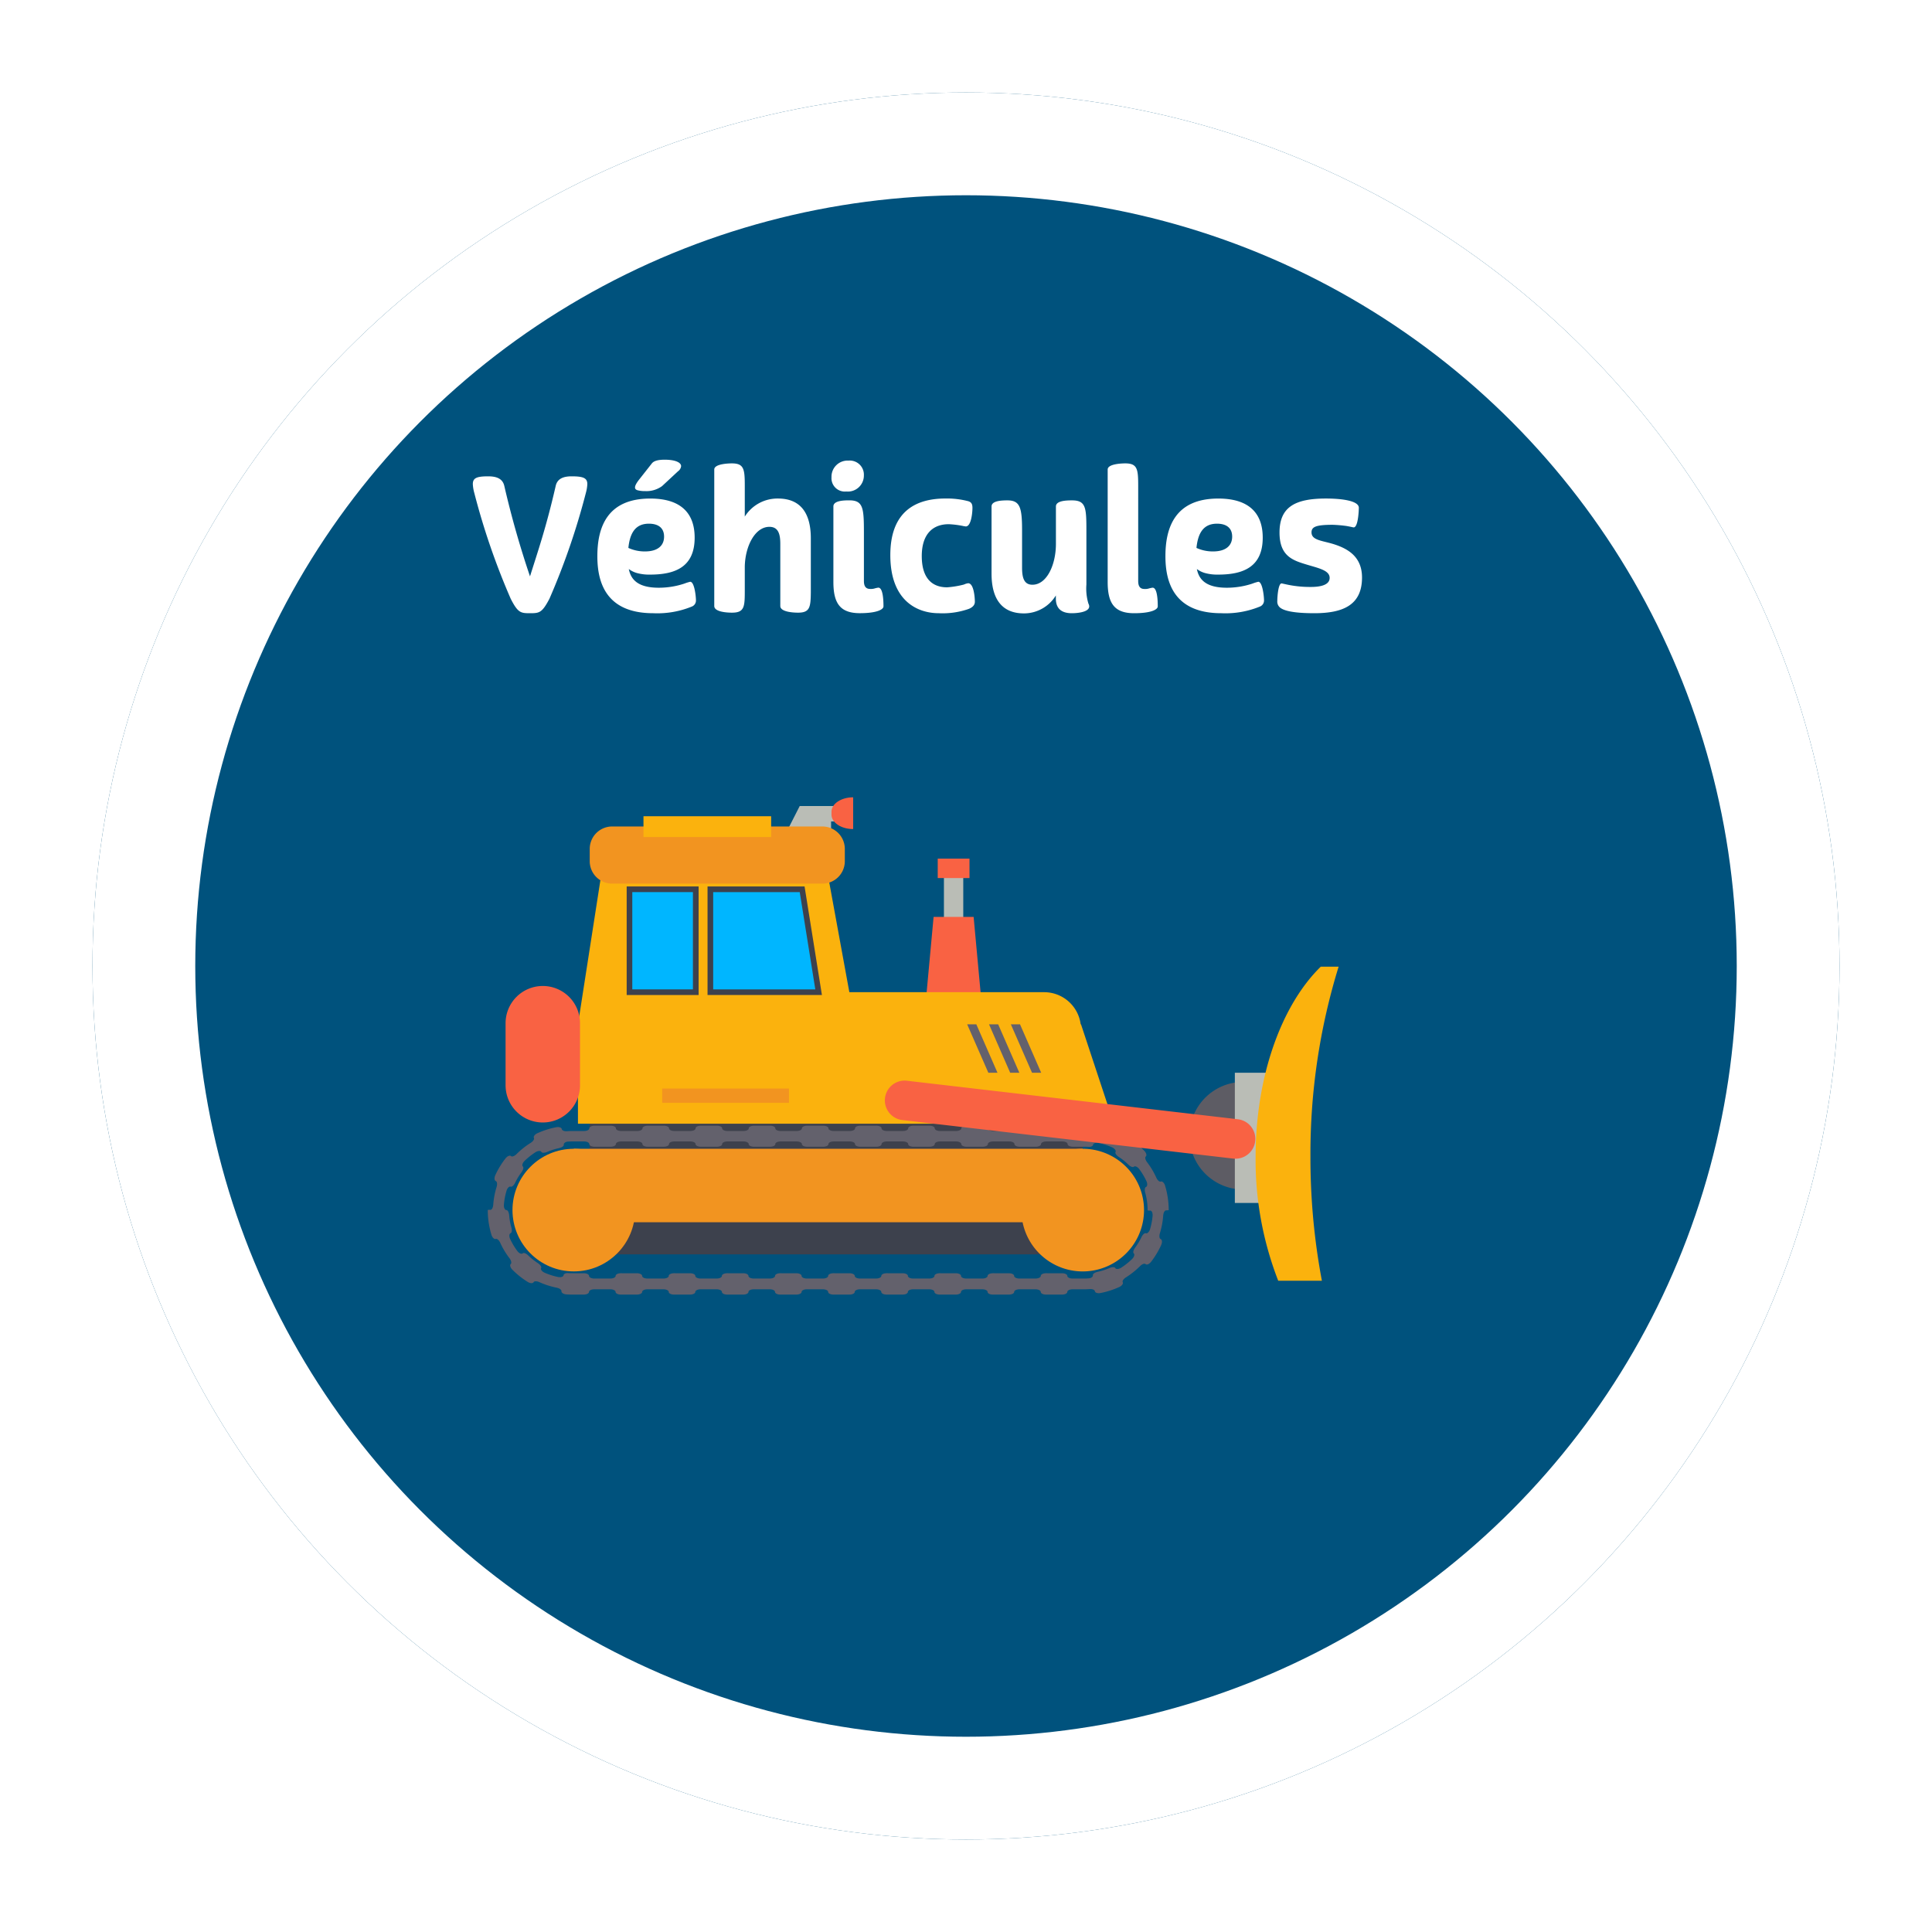
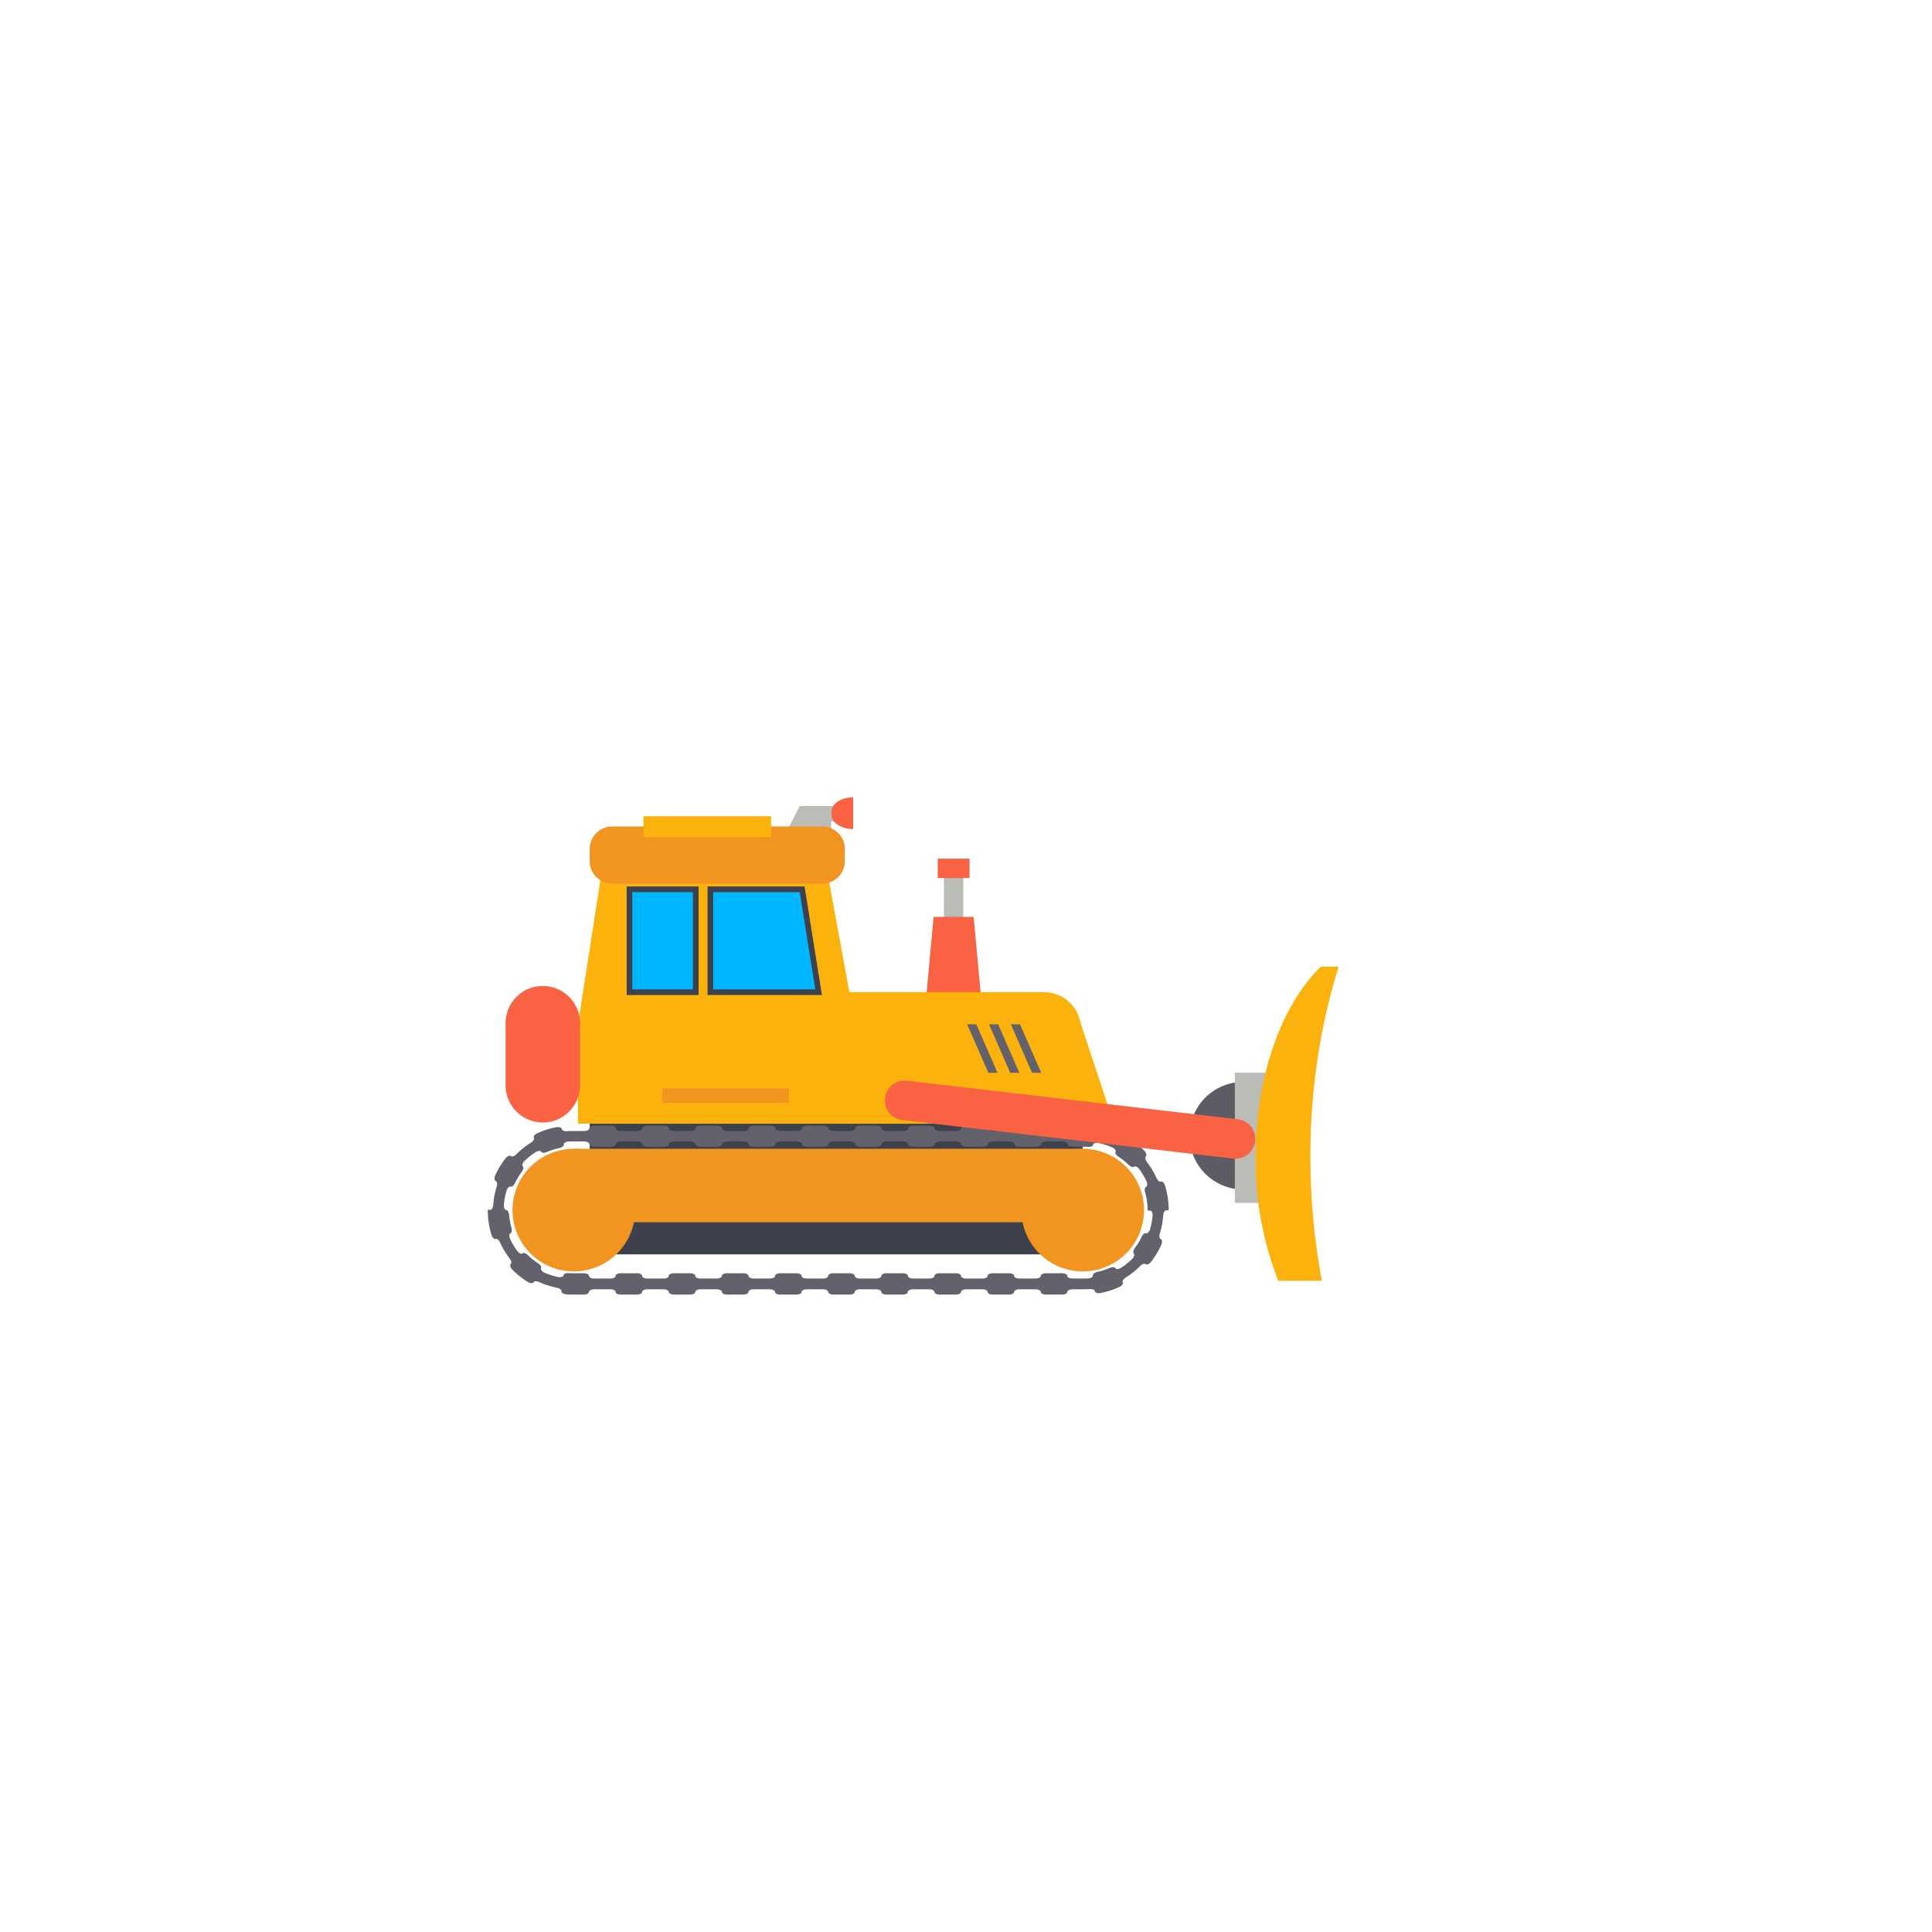
<svg xmlns="http://www.w3.org/2000/svg" width="188" height="188" viewBox="0 0 188 188">
  <defs>
    <filter id="Ellipse_1" x="0" y="0" width="188" height="188" filterUnits="userSpaceOnUse">
      <feOffset dx="6" dy="6" input="SourceAlpha" />
      <feGaussianBlur stdDeviation="3" result="blur" />
      <feFlood flood-opacity="0.161" />
      <feComposite operator="in" in2="blur" />
      <feComposite in="SourceGraphic" />
    </filter>
  </defs>
  <g id="Groupe_522" data-name="Groupe 522" transform="translate(-41.669 -1200.034)">
    <g id="Groupe_225" data-name="Groupe 225" transform="translate(-127.331 -956.966)">
      <g id="Groupe_29" data-name="Groupe 29" transform="translate(172 2160)">
        <g transform="matrix(1, 0, 0, 1, -3, -3)" filter="url(#Ellipse_1)">
          <g id="Ellipse_1-2" data-name="Ellipse 1" transform="translate(3 3)" fill="#00527d" stroke="#fff" stroke-width="10">
-             <circle cx="85" cy="85" r="85" stroke="none" />
            <circle cx="85" cy="85" r="80" fill="none" />
          </g>
        </g>
      </g>
      <path id="Tracé_786" data-name="Tracé 786" d="M17.06,2.86c-1.116,0-1.494.162-1.494.756a3.87,3.87,0,0,0,.144.864,68.637,68.637,0,0,0,3.546,10.3c.7,1.368.972,1.4,1.872,1.4.918,0,1.17-.036,1.89-1.4a68.637,68.637,0,0,0,3.546-10.3,3.87,3.87,0,0,0,.144-.864c0-.594-.4-.756-1.53-.756-.756,0-1.386.2-1.548.936-.936,4.086-1.764,6.444-2.5,8.8a91.471,91.471,0,0,1-2.5-8.8C18.464,3.058,17.834,2.86,17.06,2.86ZM33.116,16.18a8.854,8.854,0,0,0,3.762-.648.628.628,0,0,0,.4-.612c0-.36-.144-1.8-.558-1.8a4.2,4.2,0,0,0-.576.18,7.932,7.932,0,0,1-2.484.4c-2.07,0-2.718-.828-2.916-1.818a2.473,2.473,0,0,0,.756.378,4.507,4.507,0,0,0,1.332.162c2.574,0,4.32-.846,4.32-3.6,0-2.34-1.3-3.8-4.32-3.8-4.176,0-5.148,2.772-5.148,5.6C27.68,13.03,28.418,16.18,33.116,16.18ZM32.7,7.468c.846,0,1.476.36,1.476,1.26s-.648,1.44-1.854,1.44a3.828,3.828,0,0,1-1.62-.342C30.848,8.4,31.37,7.468,32.7,7.468ZM31.73,3.2c-.5.648-.486.936-.09,1.026a2.864,2.864,0,0,0,.72.072,2.574,2.574,0,0,0,1.62-.486l1.548-1.44a.708.708,0,0,0,.306-.5c0-.378-.612-.63-1.6-.63-.63,0-1.062.108-1.26.378Zm10.3,3.582V3.8c0-1.638-.072-2.2-1.26-2.2-.27,0-1.71.036-1.71.594V15.478c0,.576,1.224.648,1.728.648,1.242,0,1.242-.612,1.242-2.268V11.644c.036-1.98.99-3.87,2.394-3.87.846,0,1.062.666,1.062,1.656v6.048c0,.576,1.242.648,1.728.648,1.152,0,1.224-.54,1.242-1.962V8.89c0-2.484-1.026-3.87-3.2-3.87A3.754,3.754,0,0,0,42.026,6.784Zm11.592,1.6c0-2.412-.054-3.186-1.422-3.186-.576,0-1.548.036-1.548.594v7.344c0,2.07.648,3.042,2.574,3.042,1.62,0,2.3-.342,2.3-.666,0-.54-.036-1.818-.5-1.818a2.341,2.341,0,0,0-.342.072,1.238,1.238,0,0,1-.45.054c-.378,0-.612-.2-.612-.774ZM50.468,2.95a1.3,1.3,0,0,0,1.44,1.386,1.557,1.557,0,0,0,1.71-1.566,1.373,1.373,0,0,0-1.494-1.44A1.567,1.567,0,0,0,50.468,2.95Zm10.44,13.23a7.667,7.667,0,0,0,2.952-.432c.36-.162.558-.378.558-.684,0-.36-.09-1.8-.648-1.8a1.309,1.309,0,0,0-.414.126,9.074,9.074,0,0,1-1.638.27c-1.476,0-2.466-.9-2.466-3.042,0-2.088,1.026-3.1,2.628-3.1a8.874,8.874,0,0,1,1.512.2c.072,0,.108.018.144.018.54,0,.648-1.4.648-1.8,0-.432-.144-.558-.378-.648a8.193,8.193,0,0,0-2.25-.27c-2.9,0-5.364,1.26-5.364,5.508C56.192,15.028,58.874,16.18,60.908,16.18Zm14.364-2.79V8.116c0-2.214-.054-2.916-1.4-2.916-.594,0-1.566.036-1.566.594V9.43c0,2.034-.882,3.978-2.286,3.978-.81,0-1.008-.666-1.008-1.656V8.116c0-2.214-.2-2.916-1.422-2.916-.576,0-1.548.036-1.548.594v6.534c0,2.484,1.026,3.87,3.15,3.87A3.645,3.645,0,0,0,72.3,14.452v.306c0,1.08.684,1.422,1.548,1.422.7,0,2.034-.162,1.62-.936A5.08,5.08,0,0,1,75.272,13.39Zm5.04-.342V3.8c0-1.638-.072-2.2-1.26-2.2-.27,0-1.71.036-1.71.594V13.138c0,2.07.648,3.042,2.574,3.042,1.62,0,2.3-.342,2.3-.666,0-.54-.036-1.818-.5-1.818a2.341,2.341,0,0,0-.342.072,1.238,1.238,0,0,1-.45.054C80.546,13.822,80.312,13.624,80.312,13.048Zm8.082,3.132a8.854,8.854,0,0,0,3.762-.648.628.628,0,0,0,.4-.612c0-.36-.144-1.8-.558-1.8a4.2,4.2,0,0,0-.576.18,7.932,7.932,0,0,1-2.484.4c-2.07,0-2.718-.828-2.916-1.818a2.473,2.473,0,0,0,.756.378,4.507,4.507,0,0,0,1.332.162c2.574,0,4.32-.846,4.32-3.6,0-2.34-1.3-3.8-4.32-3.8-4.176,0-5.148,2.772-5.148,5.6C82.958,13.03,83.7,16.18,88.394,16.18ZM87.98,7.468c.846,0,1.476.36,1.476,1.26s-.648,1.44-1.854,1.44a3.828,3.828,0,0,1-1.62-.342C86.126,8.4,86.648,7.468,87.98,7.468Zm12.654.234c.5.09.576.126.648.126.45,0,.5-1.764.5-1.908,0-.666-1.584-.9-3.2-.9-3.06,0-4.518.864-4.518,3.312,0,2.232,1.224,2.682,2.52,3.078,1.224.378,2.358.576,2.358,1.332s-1.062.882-1.818.882a10.606,10.606,0,0,1-2.25-.216c-.432-.09-.558-.126-.612-.126-.324,0-.414,1.314-.414,1.71a.751.751,0,0,0,.2.576c.342.36,1.332.612,3.4.612,2.826,0,4.644-.81,4.644-3.474,0-2.034-1.386-2.808-2.736-3.24-1.152-.36-2.178-.378-2.178-1.152,0-.54.432-.738,2.07-.738A12.911,12.911,0,0,1,100.634,7.7Z" transform="translate(199.444 2200.491)" fill="#fff" />
    </g>
    <rect id="Rectangle_24" data-name="Rectangle 24" width="47.971" height="16.139" transform="translate(99.054 1305.955)" fill="#3d414d" />
    <rect id="Rectangle_25" data-name="Rectangle 25" width="1.881" height="13.671" transform="translate(133.522 1284.676)" fill="#babdb6" />
    <rect id="Rectangle_26" data-name="Rectangle 26" width="3.091" height="1.89" transform="translate(132.918 1283.587)" fill="#f96243" />
    <path id="Tracé_4" data-name="Tracé 4" d="M115.65,292.854l-2.061-4.714h.891l2.061,4.714Z" transform="translate(26.444 1011.568)" fill="#63616c" />
    <path id="Tracé_5" data-name="Tracé 5" d="M111.787,292.854l-2.06-4.714h.89l2.061,4.714Z" transform="translate(28.181 1011.568)" fill="#63616c" />
    <path id="Tracé_6" data-name="Tracé 6" d="M107.924,292.854l-2.062-4.714h.891l2.061,4.714Z" transform="translate(29.92 1011.568)" fill="#63616c" />
    <path id="Tracé_7" data-name="Tracé 7" d="M98.435,278.017l.82-8.88h3.895l.819,8.88Z" transform="translate(33.261 1020.117)" fill="#f96243" />
    <g id="Groupe_23" data-name="Groupe 23" transform="translate(89.134 1277.618)">
      <path id="Tracé_8" data-name="Tracé 8" d="M78.613,249.529v1.5h-1v2.55H72.5l2.061-4.05Z" transform="translate(-44.206 -248.68)" fill="#babdb6" />
      <path id="Tracé_9" data-name="Tracé 9" d="M37.017,275.331V285.52H89.168l-3.2-9.672h-.033a3.583,3.583,0,0,0-3.553-3.125H63.426l-2.18-11.908H39.357L37.1,275.333Z" transform="translate(-28.242 -253.758)" fill="#fbb20d" />
      <path id="Tracé_10" data-name="Tracé 10" d="M51.915,299.5H64.251v1.391H51.915Z" transform="translate(-34.944 -271.16)" fill="#f29420" />
      <path id="Tracé_11" data-name="Tracé 11" d="M21.323,314.258a1.094,1.094,0,0,0-.258.011v.015a8.209,8.209,0,0,0,.358,2.406c.083.272.276.446.413.4s.326.123.444.382a7.725,7.725,0,0,0,.891,1.486c.173.226.238.475.129.57s-.047.349.153.551a8.325,8.325,0,0,0,1.5,1.195c.242.15.5.155.568.029s.326-.118.585,0a7.674,7.674,0,0,0,1.653.529c.279.056.492.2.475.344s.194.291.477.31c.19.013.379.02.568.02H30.4c.285,0,.515-.116.515-.258s.23-.258.515-.258h1.555c.285,0,.516.116.516.258s.231.258.514.258h1.556c.285,0,.516-.116.516-.258s.23-.258.513-.258H38.16c.284,0,.514.116.514.258s.232.258.516.258h1.556c.283,0,.514-.116.514-.258s.23-.258.516-.258h1.555c.285,0,.515.116.515.258s.23.258.515.258h1.556c.285,0,.515-.116.515-.258s.231-.258.515-.258H48.5c.285,0,.516.116.516.258s.23.258.515.258h1.555c.286,0,.515-.116.515-.258s.231-.258.515-.258h1.556c.283,0,.515.116.515.258s.23.258.515.258h1.555c.286,0,.515-.116.515-.258s.23-.258.515-.258h1.556c.284,0,.515.116.515.258s.231.258.515.258h1.556c.284,0,.515-.116.515-.258s.231-.258.515-.258h1.556c.284,0,.514.116.514.258s.231.258.516.258H66.6c.284,0,.515-.116.515-.258s.23-.258.516-.258h1.555c.285,0,.514.116.514.258s.231.258.516.258h1.555c.285,0,.516-.116.516-.258s.231-.258.515-.258h1.555c.285,0,.515.116.515.258s.231.258.515.258h1.555c.284,0,.515-.116.515-.258s.231-.258.515-.258H79.11c.169,0,.335-.008.5-.019.275-.021.513.063.531.207s.262.23.541.176a8.133,8.133,0,0,0,1.832-.586c.259-.118.406-.331.339-.458s.081-.336.323-.487a7.859,7.859,0,0,0,1.354-1.081c.2-.2.441-.3.55-.2s.352,0,.526-.223a8.166,8.166,0,0,0,.99-1.645c.117-.26.088-.518-.048-.569s-.162-.308-.078-.58a7.59,7.59,0,0,0,.318-1.694c.02-.283.135-.517.279-.523a1.788,1.788,0,0,0,.257-.017,8.181,8.181,0,0,0-.354-2.392c-.083-.271-.275-.446-.411-.394s-.326-.125-.443-.385a7.724,7.724,0,0,0-.888-1.487c-.172-.227-.237-.477-.128-.572s.048-.348-.153-.551a8.172,8.172,0,0,0-1.5-1.2c-.242-.15-.5-.156-.568-.03s-.326.116-.585,0a7.607,7.607,0,0,0-1.651-.531c-.279-.057-.493-.2-.474-.345s-.195-.291-.478-.312c-.194-.013-.388-.02-.583-.02H78c-.283,0-.514.115-.514.258s-.231.257-.515.257H75.417c-.283,0-.515-.115-.515-.257s-.23-.258-.515-.258H72.832c-.285,0-.516.115-.516.258s-.231.257-.515.257H70.246c-.285,0-.515-.115-.515-.257s-.231-.258-.515-.258H67.661c-.286,0-.516.115-.516.258s-.231.257-.514.257H65.074c-.284,0-.514-.115-.514-.257s-.231-.258-.516-.258H62.488c-.283,0-.514.115-.514.258s-.23.257-.516.257H59.9c-.284,0-.516-.115-.516-.257s-.229-.258-.514-.258H57.318c-.285,0-.516.115-.516.258s-.23.257-.515.257H54.733c-.286,0-.516-.115-.516-.257s-.232-.258-.514-.258H52.147c-.284,0-.515.115-.515.258s-.231.257-.515.257H49.56c-.283,0-.515-.115-.515-.257s-.23-.258-.515-.258H46.974c-.283,0-.515.115-.515.258s-.229.257-.514.257H44.389c-.284,0-.515-.115-.515-.257s-.231-.258-.515-.258H41.8c-.285,0-.515.115-.515.258s-.231.257-.515.257H39.219c-.286,0-.515-.115-.515-.257s-.231-.258-.516-.258H36.632c-.283,0-.514.115-.514.258s-.23.257-.515.257H34.047c-.285,0-.515-.115-.515-.257s-.23-.258-.514-.258H31.462c-.285,0-.516.115-.516.258s-.23.257-.514.257h-1.15c-.166,0-.329.008-.492.019-.272.02-.5-.065-.523-.208s-.262-.231-.541-.178a8.14,8.14,0,0,0-1.834.584c-.259.117-.406.33-.339.457s-.083.337-.325.487a7.74,7.74,0,0,0-1.356,1.078c-.2.2-.443.3-.551.2s-.352,0-.525.222a8.124,8.124,0,0,0-1,1.643c-.117.259-.089.517.047.568s.162.31.078.581a7.626,7.626,0,0,0-.323,1.711C21.58,314.029,21.466,314.26,21.323,314.258Zm2.623,4.014a6.687,6.687,0,0,1-.7-1.168c-.122-.258-.1-.515.036-.566s.153-.3.075-.578a6.071,6.071,0,0,1-.209-1.164c-.025-.284-.137-.516-.279-.518s-.258-.234-.235-.518a6.615,6.615,0,0,1,.256-1.36c.081-.273.271-.447.4-.4s.316-.126.44-.382a6.03,6.03,0,0,1,.613-1.011c.169-.229.239-.476.135-.568s-.039-.341.165-.541a6.8,6.8,0,0,1,1.069-.848c.239-.153.5-.158.564-.035s.322.116.585,0a6.123,6.123,0,0,1,1.124-.358c.278-.059.495-.2.476-.338s.157-.279.392-.3c.141-.01.283-.016.427-.016h1.15c.284,0,.514.115.514.257s.231.258.516.258h1.556c.284,0,.514-.116.514-.258s.23-.257.515-.257H35.6c.285,0,.515.115.515.257s.231.258.514.258h1.556c.285,0,.516-.116.516-.258s.23-.257.515-.257h1.555c.284,0,.515.115.515.257s.23.258.515.258h1.555c.284,0,.515-.116.515-.258s.231-.257.515-.257h1.556c.285,0,.514.115.514.257s.232.258.515.258H48.53c.285,0,.515-.116.515-.258s.232-.257.515-.257h1.556c.284,0,.515.115.515.257s.231.258.515.258H53.7c.282,0,.514-.116.514-.258s.23-.257.516-.257h1.554c.286,0,.515.115.515.257s.231.258.516.258h1.555c.285,0,.514-.116.514-.258s.232-.257.516-.257h1.555c.286,0,.516.115.516.257s.231.258.514.258h1.556c.285,0,.516-.116.516-.258s.23-.257.514-.257h1.556c.283,0,.514.115.514.257s.23.258.516.258h1.555c.284,0,.515-.116.515-.258s.23-.257.515-.257H71.8c.285,0,.515.115.515.257s.231.258.516.258h1.555c.285,0,.515-.116.515-.258s.232-.257.515-.257h1.556c.284,0,.515.115.515.257s.231.258.514.258H79.11c.138,0,.275,0,.413.014.229.015.426-.072.446-.211s.262-.223.541-.164a6.731,6.731,0,0,1,1.3.417c.26.115.409.328.341.452s.083.333.322.489a6.02,6.02,0,0,1,.924.739c.2.2.44.3.545.206s.345.006.515.234a6.781,6.781,0,0,1,.7,1.17c.119.259.092.516-.039.565s-.153.3-.076.578a6.13,6.13,0,0,1,.228,1.666v.032a.549.549,0,0,0,.256.025c.141,0,.256.225.231.507a6.567,6.567,0,0,1-.246,1.3c-.081.273-.271.448-.4.4s-.316.128-.438.383a6.257,6.257,0,0,1-.611,1.013c-.169.228-.239.474-.134.567s.039.342-.164.541a6.817,6.817,0,0,1-1.068.851c-.239.153-.5.16-.565.035s-.323-.114-.584,0a6.133,6.133,0,0,1-1.125.36c-.277.06-.493.2-.475.339s-.159.279-.4.3c-.143.01-.287.018-.433.018H77.974c-.284,0-.515-.116-.515-.258s-.231-.258-.515-.258H75.389c-.284,0-.515.115-.515.258s-.23.258-.515.258H72.8c-.284,0-.515-.116-.515-.258s-.231-.258-.516-.258H70.218c-.285,0-.516.115-.516.258s-.229.258-.514.258H67.633c-.286,0-.516-.116-.516-.258s-.231-.258-.515-.258H65.047c-.285,0-.516.115-.516.258s-.23.258-.514.258H62.461c-.284,0-.515-.116-.515-.258s-.231-.258-.515-.258H59.875c-.284,0-.515.115-.515.258s-.231.258-.515.258H57.289c-.285,0-.515-.116-.515-.258s-.229-.258-.515-.258H54.7c-.285,0-.515.115-.515.258s-.232.258-.515.258H52.118c-.284,0-.515-.116-.515-.258s-.23-.258-.515-.258H49.533c-.285,0-.515.115-.515.258s-.231.258-.516.258H46.947c-.284,0-.515-.116-.515-.258s-.23-.258-.515-.258H44.361c-.285,0-.515.115-.515.258s-.23.258-.515.258H41.776c-.286,0-.516-.116-.516-.258s-.231-.258-.514-.258H39.19c-.284,0-.516.115-.516.258s-.23.258-.514.258H36.6c-.283,0-.513-.116-.513-.258s-.231-.258-.516-.258H34.019c-.283,0-.514.115-.514.258s-.231.258-.516.258H31.434c-.285,0-.515-.116-.515-.258s-.23-.258-.515-.258H29.282c-.135,0-.271,0-.407-.014-.223-.014-.419.073-.437.213s-.264.223-.542.164a6.529,6.529,0,0,1-1.3-.414c-.261-.114-.409-.327-.343-.452s-.084-.332-.322-.486a6.281,6.281,0,0,1-.926-.737c-.2-.2-.441-.3-.545-.207S24.116,318.5,23.946,318.272Z" transform="translate(-21.065 -274.115)" fill="#63616c" />
      <g id="Groupe_15" data-name="Groupe 15" transform="translate(2.405 34.202)">
        <g id="Groupe_14" data-name="Groupe 14">
          <path id="Tracé_12" data-name="Tracé 12" d="M115.452,316.125a5.967,5.967,0,1,0,5.968-5.967A5.968,5.968,0,0,0,115.452,316.125Z" transform="translate(-65.933 -310.158)" fill="#f29420" />
          <circle id="Ellipse_2" data-name="Ellipse 2" cx="5.966" cy="5.966" r="5.966" transform="translate(0 0)" fill="#f29420" />
          <rect id="Rectangle_27" data-name="Rectangle 27" width="49.52" height="7.149" transform="translate(5.966 0)" fill="#f29420" />
        </g>
      </g>
      <g id="Groupe_20" data-name="Groupe 20" transform="translate(9.921 2.839)">
        <g id="Groupe_19" data-name="Groupe 19">
          <g id="Groupe_18" data-name="Groupe 18" transform="translate(28.673 13.642)">
            <path id="Tracé_13" data-name="Tracé 13" d="M145.194,303.566a5.235,5.235,0,1,0,5.235-5.236A5.235,5.235,0,0,0,145.194,303.566Z" transform="translate(-115.503 -287.116)" fill="#5d5c64" />
            <rect id="Rectangle_28" data-name="Rectangle 28" width="4.039" height="12.67" transform="translate(34.102 10.322)" fill="#babdb6" />
            <path id="Tracé_14" data-name="Tracé 14" d="M164.962,277.945h-1.737c-3.79,3.7-6.341,10.6-6.341,18.52a32.38,32.38,0,0,0,2.2,12.039h4.249a64.568,64.568,0,0,1-1.113-12.039A61.774,61.774,0,0,1,164.962,277.945Z" transform="translate(-120.762 -277.945)" fill="#fbb20d" />
            <g id="Groupe_17" data-name="Groupe 17" transform="translate(0 11.078)">
              <g id="Groupe_16" data-name="Groupe 16">
                <path id="Tracé_15" data-name="Tracé 15" d="M125.4,305.691a1.926,1.926,0,0,0,.221-3.838L93.37,298.1a1.926,1.926,0,0,0-.446,3.825l32.254,3.757A2.09,2.09,0,0,0,125.4,305.691Z" transform="translate(-91.221 -298.083)" fill="#f96243" />
              </g>
            </g>
          </g>
          <path id="Rectangle_29" data-name="Rectangle 29" d="M2.184,0H22.638a2.184,2.184,0,0,1,2.184,2.184v1.2A2.182,2.182,0,0,1,22.64,5.561H2.182A2.182,2.182,0,0,1,0,3.38v-1.2A2.184,2.184,0,0,1,2.184,0Z" fill="#f29420" />
        </g>
      </g>
      <path id="Tracé_16" data-name="Tracé 16" d="M83.972,247.986v3.091c-1.163,0-2.108-.627-2.108-1.4v-.288C81.864,248.614,82.809,247.986,83.972,247.986Z" transform="translate(-48.418 -247.986)" fill="#f96243" />
      <path id="Rectangle_30" data-name="Rectangle 30" d="M3.621,0h0A3.621,3.621,0,0,1,7.243,3.621V9.662a3.62,3.62,0,0,1-3.62,3.62h0A3.62,3.62,0,0,1,0,9.662V3.621A3.621,3.621,0,0,1,3.621,0Z" transform="translate(1.732 18.361)" fill="#f96243" />
      <path id="Tracé_17" data-name="Tracé 17" d="M76.533,279.527l.175,1.1H74.339Z" transform="translate(-45.032 -262.176)" fill="#1b1b1c" />
      <path id="Tracé_18" data-name="Tracé 18" d="M115.65,292.854l-2.061-4.714h.891l2.061,4.714Z" transform="translate(-62.69 -266.051)" fill="#63616c" />
      <path id="Tracé_19" data-name="Tracé 19" d="M111.787,292.854l-2.06-4.714h.89l2.061,4.714Z" transform="translate(-60.953 -266.051)" fill="#63616c" />
      <path id="Tracé_20" data-name="Tracé 20" d="M105.862,288.141h.891l2.061,4.714h-.89Z" transform="translate(-59.214 -266.051)" fill="#63616c" />
      <path id="Tracé_21" data-name="Tracé 21" d="M60.437,264.256h8.932l1.6,10.015H60.437Z" transform="translate(-38.778 -255.306)" fill="#00b6ff" />
      <rect id="Rectangle_31" data-name="Rectangle 31" width="6.446" height="10.015" transform="translate(13.791 8.95)" fill="#00b6ff" />
      <g id="Groupe_21" data-name="Groupe 21" transform="translate(21.384 8.675)">
        <path id="Tracé_22" data-name="Tracé 22" d="M59.936,263.756h9.442l1.689,10.565H59.936Zm8.972.55H60.486v9.465h9.937Z" transform="translate(-59.936 -263.756)" fill="#3d414d" />
      </g>
      <g id="Groupe_22" data-name="Groupe 22" transform="translate(13.516 8.675)">
        <path id="Tracé_23" data-name="Tracé 23" d="M45.634,263.756h7v10.565h-7Zm6.446.55h-5.9v9.465h5.9Z" transform="translate(-45.634 -263.756)" fill="#3d414d" />
      </g>
      <rect id="Rectangle_32" data-name="Rectangle 32" width="12.423" height="2.025" transform="translate(15.151 1.843)" fill="#fbb20d" />
    </g>
  </g>
</svg>